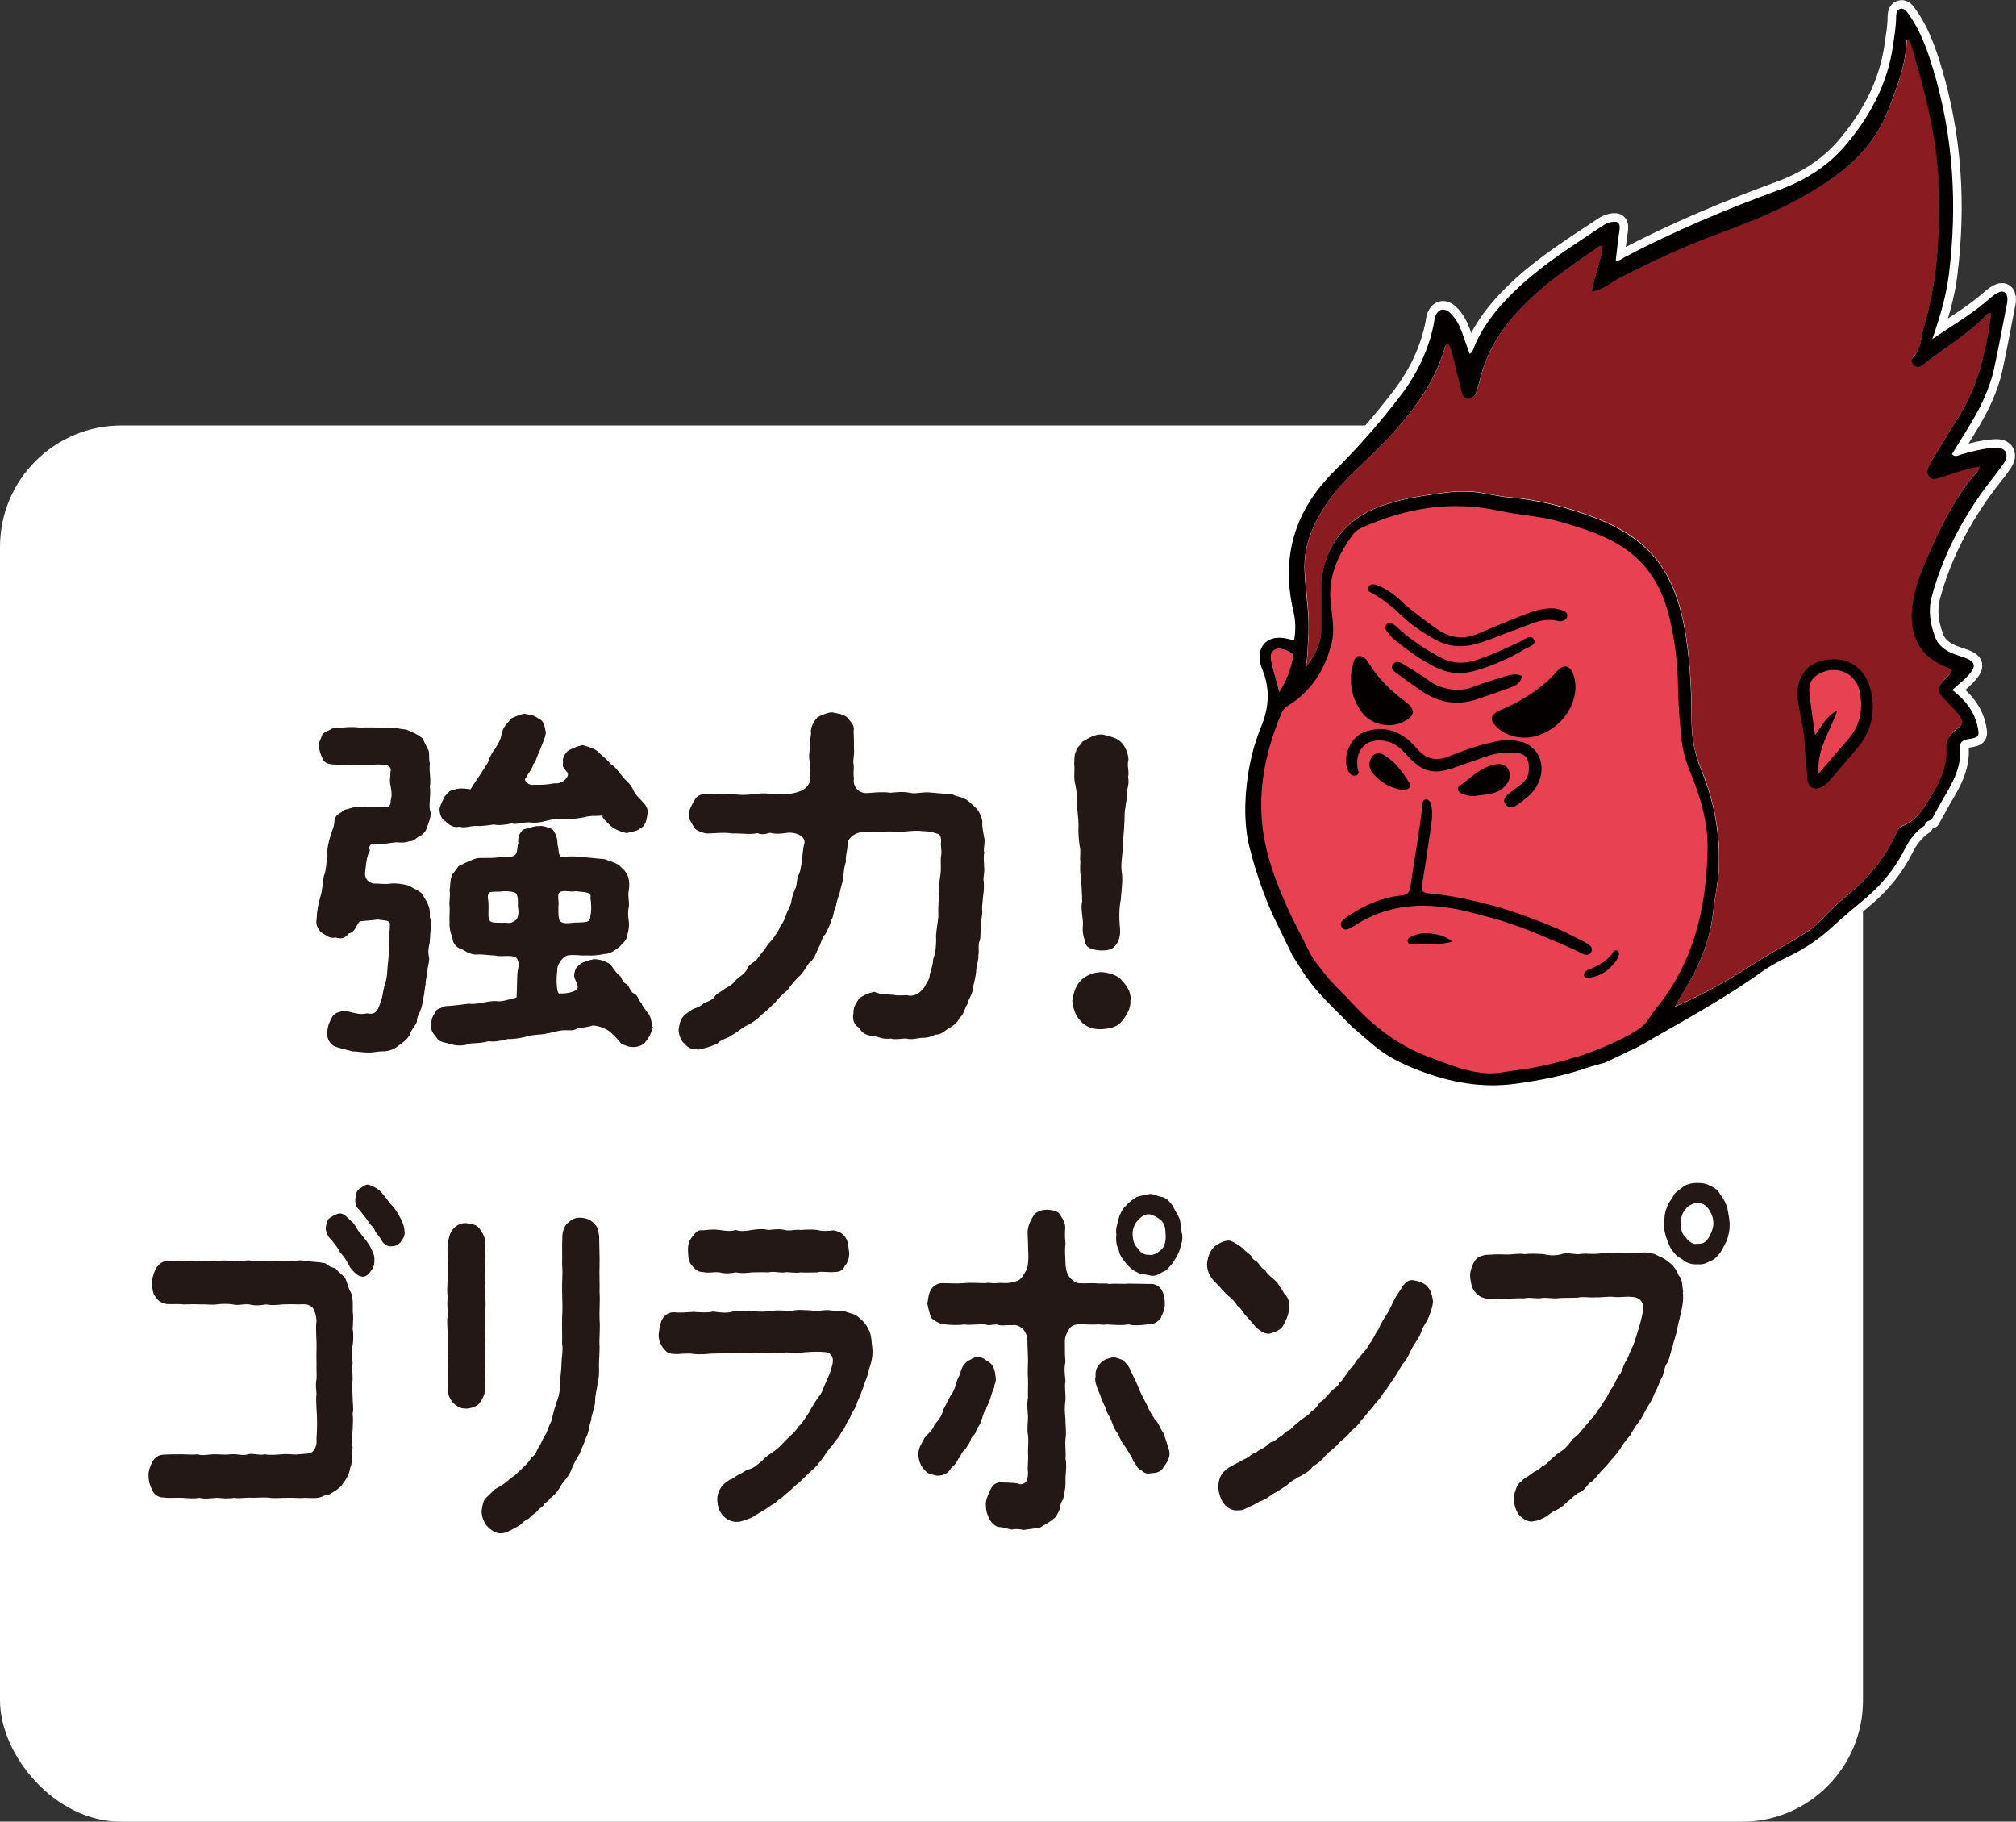
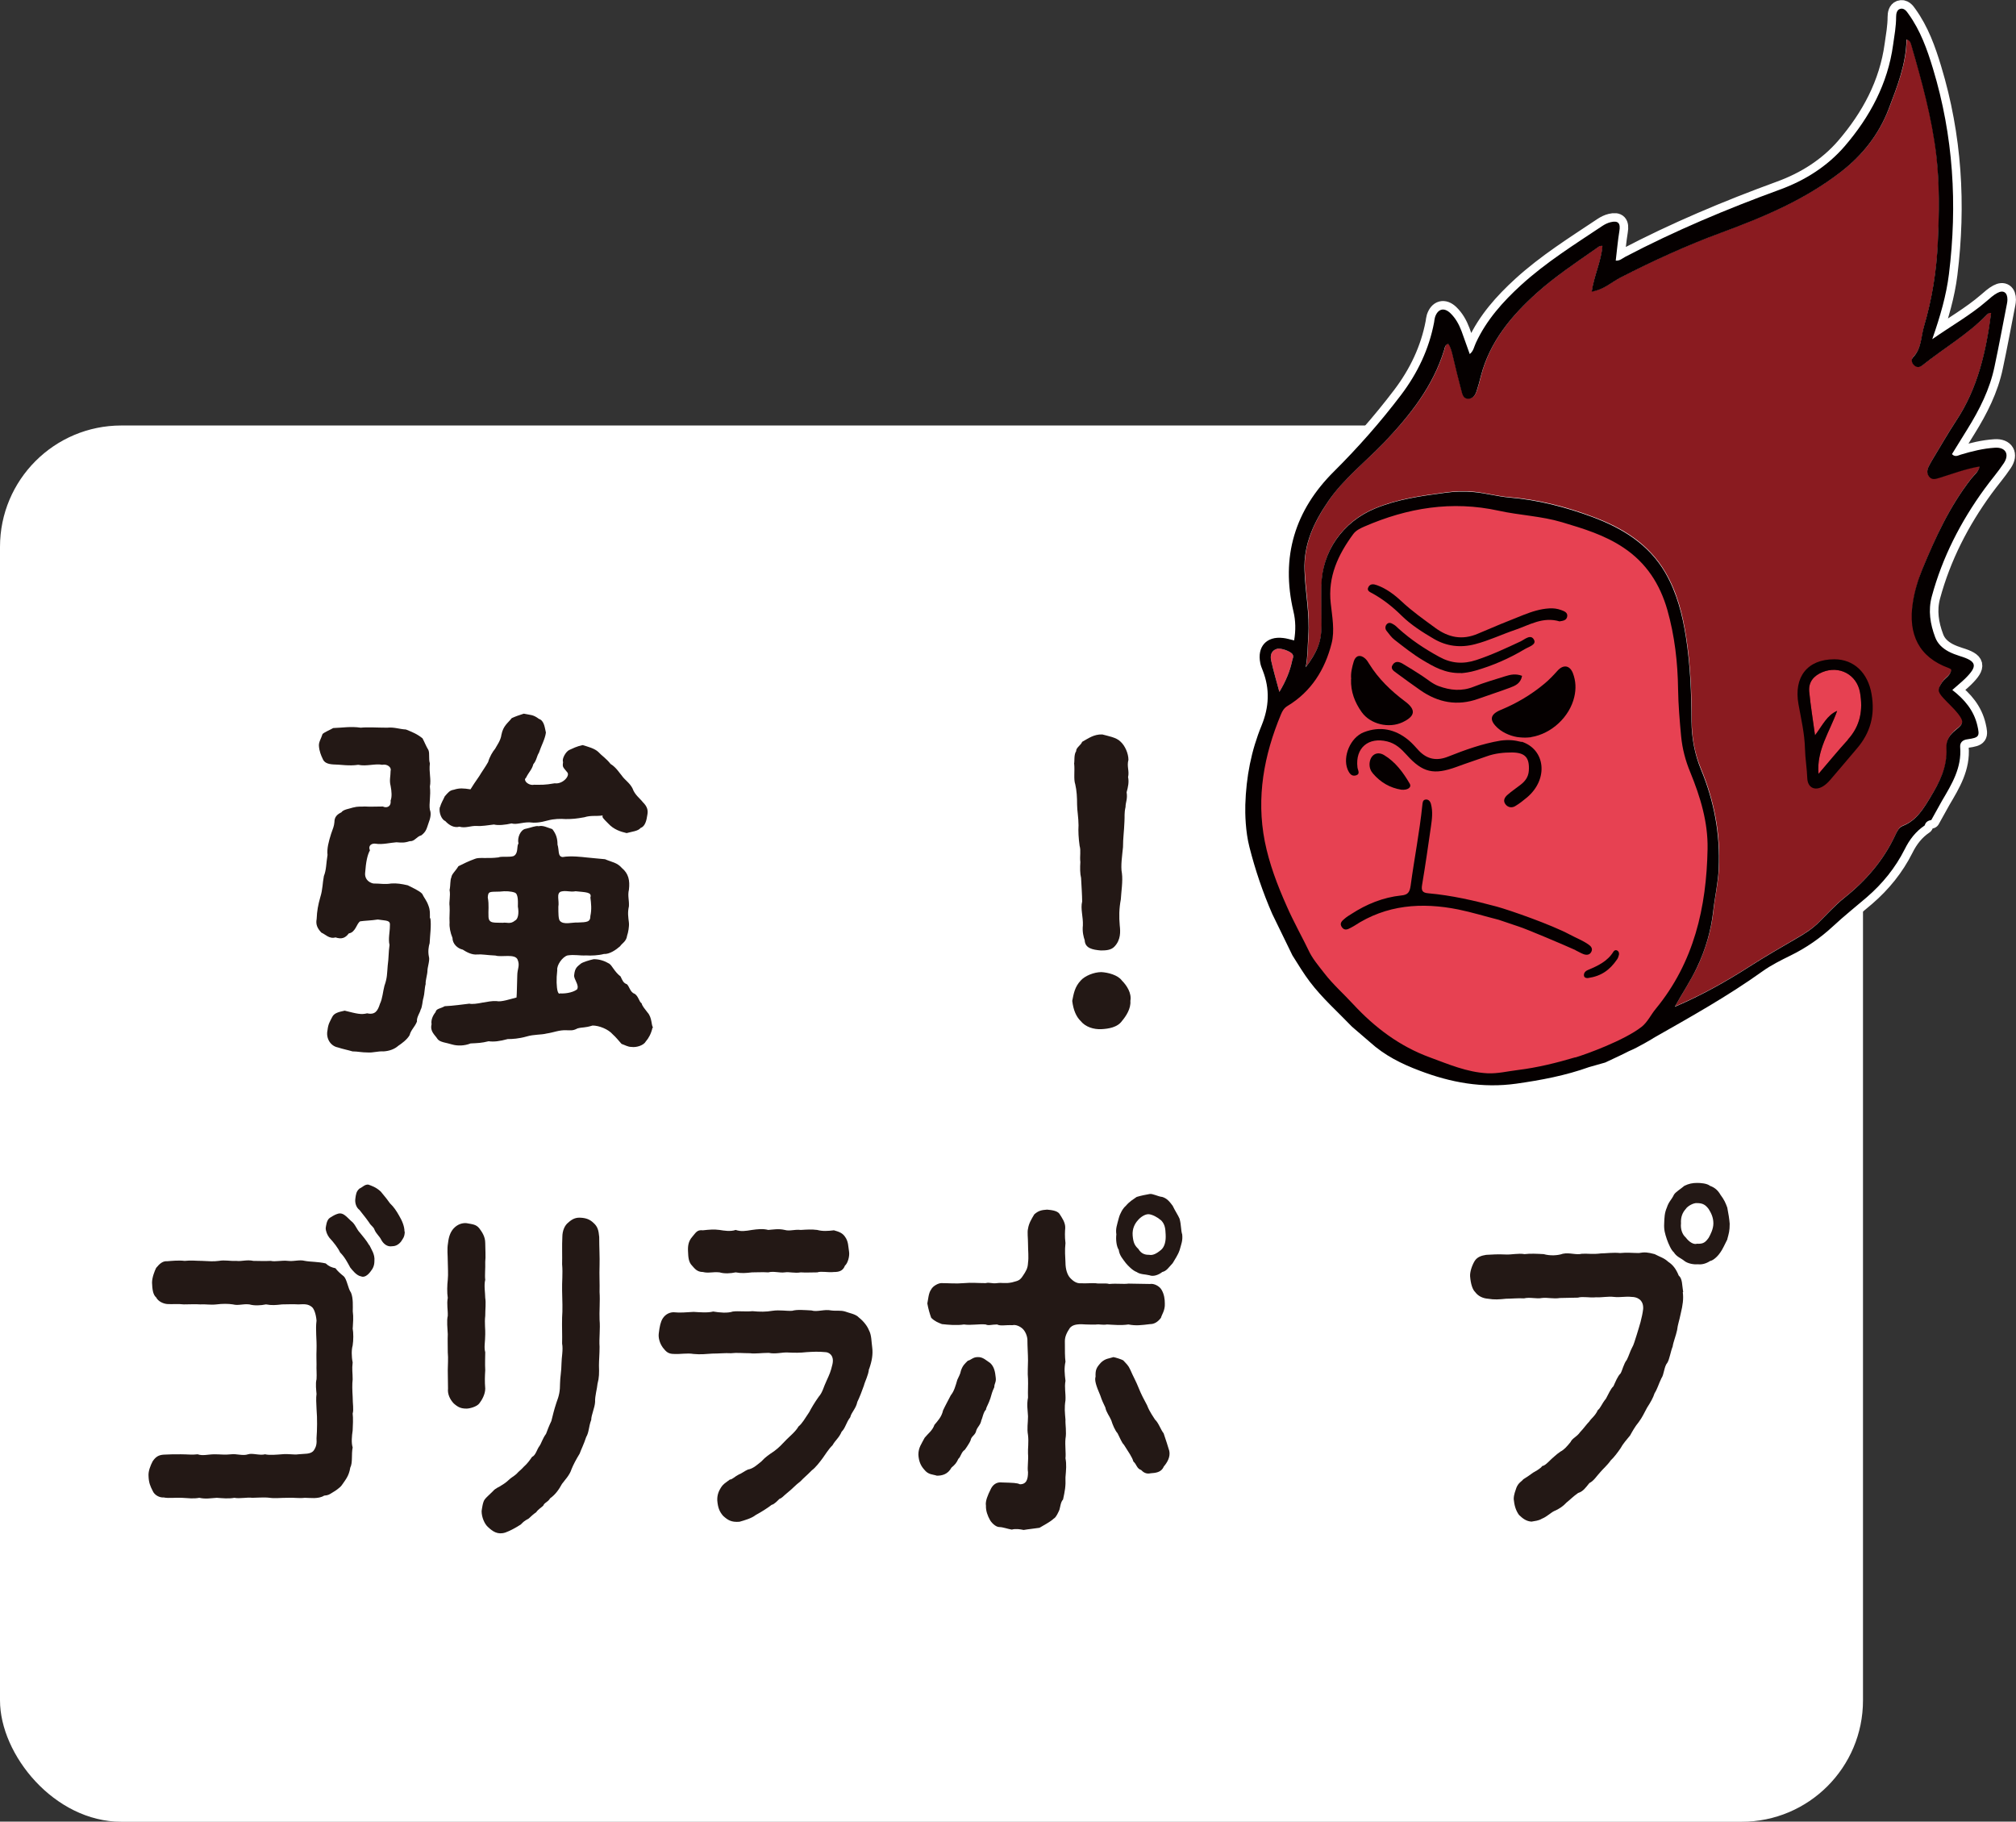
<svg xmlns="http://www.w3.org/2000/svg" id="_レイヤー_2" viewBox="0 0 166.81 150.7">
  <rect x="0" y="0" width="166.81" height="150.7" fill="#333333" stroke="none" />
  <defs>
    <style>.cls-1{fill:#231815;}.cls-2,.cls-3{fill:#050000;}.cls-4,.cls-5{fill:#e34050;}.cls-4,.cls-3,.cls-6,.cls-7{stroke:#fff;stroke-linecap:round;stroke-linejoin:round;stroke-width:1.41px;}.cls-8{fill:#fff;}.cls-9,.cls-7{fill:#e74152;}.cls-10,.cls-6{fill:#8a1b20;}</style>
  </defs>
  <g id="_レイヤー_1-2">
    <rect class="cls-8" y="35.2" width="154.15" height="115.51" rx="10.04" ry="10.04" />
    <path class="cls-1" d="M35.61,75.95c.09.64-.03,1.4-.06,2.07-.09.3-.15.7-.06,1.13.09.27-.12.88-.12,1.13,0,.33-.18.85-.15,1.13-.09.3-.09.82-.18,1.13-.09.27-.09.76-.24,1-.03.21-.34.61-.3.97-.18.46-.49.67-.61,1.13-.21.37-.67.7-.94.88-.3.27-.73.43-1.22.46-.43-.03-.88.12-1.28.09-.55,0-.85-.09-1.28-.09-.4-.12-.76-.18-1.22-.33-.61-.12-1-.76-.85-1.43.06-.52.18-.67.39-1.09.15-.3.46-.4,1.03-.52,1.07.27,1.37.34,1.86.22.67.15.88-.22,1.06-.79.21-.43.24-1,.37-1.49.24-.67.21-1,.27-1.67.09-.64.06-1.06.15-1.71-.12-.48.03-1.09.03-1.55.06-.52-.24-.43-1-.55-.58.09-1.07.09-1.46.15-.3.18-.37.91-.94,1-.3.4-.61.49-1.1.33-.52.15-.85-.27-1.16-.39-.33-.34-.49-.67-.4-1.13.03-.7.12-1.16.3-1.8.21-.67.18-1.16.3-1.76.21-.52.18-1.03.3-1.74-.06-.52.09-1.1.3-1.76.15-.43.24-.61.27-.95,0-.43.21-.64.58-.82.15-.24.7-.3.94-.39.46-.12.61-.06,1-.09.37.03,1.06,0,1.49,0,.3.15.7.03.64-.49.12-.3.09-.76,0-1.22-.12-.46,0-.79,0-1.25.09-.27-.27-.58-.7-.49-.55-.12-1.31.15-1.98,0-.76.12-1.52-.03-2.07-.03-.46-.03-.76-.15-.88-.49-.12-.24-.27-.61-.3-1.03-.03-.33.18-.61.3-1,.21-.18.61-.33.88-.49.85-.03,1.43-.15,2.28-.03.58-.06,1.4,0,2.19,0,.58-.06,1,.12,1.55.15.52.21.91.36,1.37.73.15.27.3.67.49.97.12.3,0,.73.12,1.1-.09.76.12,1.28,0,1.92.09.76-.09,1.43,0,1.92.12.3.06.67-.12,1.13-.15.43-.18.67-.58.98-.43.12-.55.52-.97.49-.46.15-.67.12-1.1.09-.46.03-1.19.21-1.7.12-.34-.06-.67.15-.49.55-.21.37-.33.94-.4,1.89-.03.37.18.73.67.85.64,0,.94.09,1.49,0,.46-.03.85.03,1.37.15.34.18.94.43,1.19.7.18.37.37.55.52.98.15.39.12.61.12,1.06ZM53.99,85.02c-.12.52-.33.88-.55,1.13-.18.34-.79.52-1.19.46-.3,0-.52-.15-.82-.25-.27-.3-.46-.55-.73-.79-.37-.43-1.13-.73-1.67-.73-.67.21-.82.12-1.25.24-.39.21-.58.15-.91.15-.61-.03-1.03.18-1.64.27-.46.12-1.03.06-1.67.25-.64.18-1.16.21-1.55.21-.67.18-1.13.24-1.58.18-.61.15-.88.15-1.49.18-.52.21-1.1.21-1.52.09-.46-.15-1.03-.18-1.22-.46-.21-.34-.64-.61-.49-1.22-.06-.34.09-.7.33-1,.06-.3.37-.27.76-.49.7-.03,1.52-.15,2.04-.21.21.06.67,0,1.1-.09.43-.06.73-.15,1.16-.12.37.09,1.16-.18,1.64-.3.03-.36.03-.82.06-1.79,0-.61.24-.82.03-1.34-.21-.52-1.34-.18-1.83-.34-.7-.03-1.13-.12-1.49-.09-.49.06-.97-.24-1.22-.4-.43-.09-.85-.48-.85-.97-.18-.43-.27-.91-.24-1.25-.03-.52.03-.91,0-1.37-.06-.39.09-.85,0-1.34.09-.43.03-.79.15-1.06.03-.27.33-.49.58-.91.43-.21.79-.4,1.37-.61.33-.15,1,0,1.95-.12.21-.12,1.1.03,1.31-.15.34-.24.18-.79.34-1-.12-.49.18-1.16.61-1.22.43-.09.82-.27,1.06-.21.37-.09.73.12,1.13.24.34.43.43.82.43,1.28.15.46,0,1,.43,1.03.67-.12,1.64,0,1.92.03.37.03,1.16.12,1.58.15.58.25,1,.27,1.4.73.55.46.67,1.03.58,1.79-.12.52.03.85,0,1.37-.12.55-.06.85,0,1.37.03.3-.06.82-.15,1.06-.06.49-.43.64-.58.88-.34.3-.88.67-1.34.64-.43.12-1.1.15-1.46.12-.58.03-.94-.09-1.55,0-.43.12-.91.82-.85,1.22-.09.76-.06,1.4.03,1.74.06.18.12.24.21.18.3.03,1-.03,1.4-.33.21-.37-.3-.85-.24-1.19.06-.61.27-.7.55-.94.15-.12.73-.3,1.07-.37.49,0,.91.15,1.28.37.24.15.43.67.94,1.06.15.33.24.55.52.64.21.18.27.67.64.79.33.21.37.67.58.79.06.24.24.43.49.76.39.43.3,1.07.46,1.25ZM36.4,66.79c.12-.4.24-.55.4-.91.3-.34.4-.49.76-.55.46-.15.79-.12,1.37-.03.18-.3.37-.58.73-1.1.21-.36.49-.73.73-1.16.12-.43.37-.85.58-1.1.12-.24.46-.67.52-1.16.15-.76.55-.97.85-1.37.4-.18.52-.21,1-.37.55.12.76.06,1.25.43.46.15.49.79.58,1.13-.06.52-.39,1.1-.58,1.68-.18.27-.18.61-.46.94-.12.46-.37.64-.61,1.13-.12.09-.09.21,0,.33.12.15.4.3.67.24.64,0,.85.03,1.71-.12.64.09,1.25-.58,1.06-.88-.39-.49-.43-.43-.37-.88-.12-.27.24-.88.52-1,.27-.12.61-.3,1.1-.4.39.12,1,.27,1.31.58.24.27.64.52,1,.98.46.27.79.82.91.94.27.4.67.61.91,1.09.18.52.61.82.85,1.13.34.34.46.64.37,1.07-.06.43-.18.94-.55,1.06-.21.27-.7.3-1.16.43-.52-.12-1.07-.3-1.52-.79-.46-.46-.52-.52-.46-.67-.58.09-.94-.03-1.52.15-.67.12-.97.15-1.55.15-.43-.03-.94-.03-1.49.12-.64.18-1.07.21-1.52.15-.64,0-1.04.21-1.46.09-.52.12-1.1.18-1.46.09-.46.06-1.04.15-1.4.12-.55-.03-.94.21-1.46.06-.43.12-.85-.12-1.16-.46-.3-.12-.55-.67-.46-1.16ZM42.85,75.01c0-.3.06-1.03-.24-1.16-.3-.12-.79-.15-1.25-.09-.82.03-.97-.06-1,.48.12.64.03,1.1.06,1.61.03.58.49.46,1.19.49.3-.06.61.15,1-.18.27-.12.34-.64.24-1.16ZM46.2,75.01c0,.55,0,1,.12,1.16.3.37,1.03.12,1.46.15.79-.03,1.07-.03,1.07-.55.12-.55.06-1.06,0-1.52.15-.46-.4-.43-1.22-.52-.46.09-.79-.09-1.22.03-.4.15-.12.76-.21,1.25Z" />
-     <path class="cls-1" d="M81.46,70.47c-.12.33-.03.94-.03,1.25.06.48-.12.94-.03,1.22.03.55,0,.85-.06,1.22-.03.55-.12.82-.06,1.22,0,.4-.15.85-.09,1.22-.09.33-.03.94-.12,1.22-.18.27-.03.91-.12,1.22.03.46-.18.91-.18,1.31-.03.4-.18,1-.27,1.37-.03.61-.37.88-.43,1.31-.3.43-.3.91-.67,1.16-.15.43-.64.73-.88.88-.3.15-.64.55-1.1.52-.55.24-.73.27-1.19.27-.34.03-.82.18-1.22.06-.27-.03-.97.12-1.28,0-.61.06-.88-.06-1.46-.24-.49.03-.97-.21-1.16-.64-.43-.24-.61-.67-.49-1.25-.03-.52.3-.91.49-1.22.43-.27.67-.39,1.22-.52.61.25,1.06.21,1.64.25.33.09.67.03,1.06.03.58.15,1.04-.09,1.49-.7.12-.33.4-.58.4-.91.06-.4.27-.76.3-1.4.21-.49.24-1.19.24-1.64-.06-.46.15-1.34.18-1.83,0-.49-.03-1.13.09-1.83-.09-.7,0-1,.09-1.71.06-.4,0-1.06.03-1.43.09-.3.03-.61,0-1.03.06-.61-.06-.82-.3-.88-.34-.12-.7-.21-1.16-.21-.4-.06-1-.03-1.52.03-.61.06-.97-.03-1.55,0-.55.03-1.22,0-1.92.03-.61.03-1.28.52-1.25.98-.06.73-.21,1.06-.15,1.46-.15.49-.18.76-.21,1.22-.03.46-.18.7-.27,1.22-.09.4-.3.82-.34,1.22-.24.46-.18.88-.39,1.19-.12.49-.37.88-.49,1.16-.33.3-.37.88-.58,1.13-.24.58-.37.98-.76,1.25-.21.27-.55.91-.88,1.16-.4.4-.76.85-.94,1.13-.49.36-.7.64-1.03,1.03-.33.27-.64.67-1.1.97-.3.34-.73.67-1.19.88-.4.18-.82.58-1.22.79-.43.33-.94.36-1.25.73-.4.18-.91.36-1.55.49-.46-.03-.82-.06-1.16-.49-.24-.15-.49-.7-.49-1.16.03-.21.12-.79.3-.98.27-.4.55-.43.79-.67.3-.15.76-.25,1-.55.3-.12.76-.24.94-.61.24-.24.55-.36.88-.64.4-.18.64-.4.88-.7.37-.33.64-.46.82-.76.12-.37.4-.55.76-.79.15-.12.49-.7.73-.88.15-.33.4-.61.67-.88.12-.24.49-.64.61-1.03.3-.4.46-.79.52-1.03.09-.3.4-.76.43-1.1.06-.37.15-.67.37-1.13.12-.43.06-.76.27-1.13.18-.46.15-.7.24-1.16.06-.3.03-.76.21-1.43.03-.61-.82-.88-1.4-.82-.7.12-1.16.09-1.43,0-.52.15-.79.15-1.07.03-.64.15-1.31,0-2.07.03-.67-.12-1.55,0-2.13,0-.4-.06-.91-.27-1.03-.48-.18-.37-.55-.76-.4-1.13-.09-.27.21-.76.4-1.1.18-.37.55-.61,1.03-.52.76-.06,1.43-.09,2.16-.03.73.12,1.4.06,2.16-.03.3-.06.73,0,1.1,0,.37.03,1,.06,1.52,0,.21-.03.7-.12,1.04-.33.27-.15.37-.3.55-.61.12-.79.03-1.03.03-1.61-.12-.33-.09-.82,0-1.31-.12-.4.15-.98.06-1.34.09-.61.34-.85.55-1.13.46-.22.85-.4,1.22-.4.55.12.85.12,1.22.4.21.3.67.61.55,1.13.03.46.03.88.03,1.46.06.55-.12,1-.03,1.31.06.39-.06.52.03,1.19-.12.46.24,1.19,1.04,1.19.88-.06,1.37-.12,1.95-.03.52-.03,1-.12,1.61,0,.49.12.94-.06,1.58-.03.7.06,1.43.12,2.01.18.37.21.64.15.97.36.24.06.46.34.79.61.33.27.58.76.67,1.22-.03.55.09.98.15,1.37.12.3-.09.97,0,1.22Z" />
    <path class="cls-1" d="M92.83,84.47c-.37.52-1.1.64-1.7.67-.64.03-1.31-.18-1.71-.67-.37-.36-.61-.91-.7-1.67.12-.61.21-1.16.7-1.68.34-.39,1.1-.7,1.71-.7.55.03,1.37.24,1.7.7.4.4.82,1.04.7,1.68.06.64-.37,1.28-.7,1.67ZM88.87,63.2c.06-.25-.03-.76.18-1.07-.03-.27.4-.49.49-.76.49-.27.97-.64,1.67-.61.43.12,1.16.24,1.49.58.39.34.67,1,.67,1.52-.15.55.09.91-.03,1.43.09.4,0,.82-.12,1.25.09.58-.09.82-.09,1.22-.12.52-.06.79-.09,1.19-.03.85-.12,1.37-.12,2.13-.06.64-.21,1.58-.09,2.16.09.67-.06,1.55-.09,2.16-.15.79-.15,1.46-.09,2.16.06.52.09,1.19-.43,1.74-.27.3-.7.33-1.13.33-.7-.06-1.31-.18-1.34-.85-.09-.25-.21-.7-.15-1.22.03-.73-.21-1.37-.06-1.98,0-.49-.06-1.37-.09-1.95-.09-.37-.09-.85-.06-1.31-.06-.52.06-.94-.06-1.34-.09-.64-.12-1.22-.09-1.71,0-.61-.12-1.25-.12-1.7,0-.61-.03-1.16-.15-1.68-.15-.43-.03-1.09-.09-1.7Z" />
    <path class="cls-1" d="M29.18,109.88c.07.4.07.98,0,1.43-.1.33-.1.91,0,1.4-.07.61,0,.82,0,1.4-.05.43-.03.91,0,1.43,0,.61.1,1.07,0,1.4.05.33.02,1.06,0,1.4-.07.46-.12,1.03,0,1.4-.12.61.02,1.25-.2,1.68-.1.67-.39,1-.71,1.46-.12.18-.57.49-.69.55-.34.21-.39.27-.76.3-.47.3-1.18.18-1.6.18-.52.06-.89-.03-1.45,0-.57,0-1.03.06-1.45,0-.47-.06-1.06,0-1.45,0-.42-.06-1.01.09-1.48,0-.47.09-1.03.03-1.45,0-.52.03-.91.12-1.45,0-.49.09-.89.03-1.45,0-.54-.03-1.06.06-1.5-.03-.32.03-.76-.18-.91-.55-.2-.39-.32-.67-.34-1.22-.03-.4.15-.85.34-1.22.25-.37.49-.52.91-.55.52-.03.84-.03,1.43-.03.52,0,.94.06,1.38,0,.44.15.86,0,1.4,0,.49,0,.84.06,1.38,0,.42-.06.96.15,1.4,0,.34-.12.98.12,1.4,0,.37.09.96.03,1.38,0,.57-.06,1.01.06,1.38,0,.47-.06,1.03.03,1.28-.33.2-.3.25-.55.22-1,.05-.67.07-1.61,0-2.44-.02-.43-.05-.91,0-1.22-.02-.27-.1-.85,0-1.22.03-.43-.02-.85,0-1.22,0-.27-.02-.73,0-1.22.03-.91-.1-1.61,0-2.41-.05-.58-.22-1-.39-1.13-.3-.24-.57-.24-1.11-.21-.44-.03-.96,0-1.35,0-.54.06-.84.09-1.33,0-.44.09-.96.12-1.38,0-.57-.06-.89.12-1.36,0-.37-.06-.89-.06-1.35,0-.52.06-.91-.03-1.36,0-.37-.03-.93,0-1.35,0-.52-.06-.91,0-1.38-.03-.32-.03-.74-.21-.91-.55-.27-.22-.32-.7-.34-1.22,0-.43.22-.98.34-1.22.3-.37.57-.58.91-.55.37-.03.96-.09,1.45-.03.49-.06,1.01,0,1.43,0,.54.03.98.06,1.4,0,.49-.09.94.03,1.43,0,.47.06.86-.12,1.43,0,.52,0,.86.03,1.43,0,.39.09.91-.06,1.43,0,.52.06.94-.12,1.4,0,.47.09,1.08.06,1.72.21.27.25.49.33.81.4.15.21.39.43.69.67.27.27.34,1,.59,1.34.2.46.15,1.16.15,1.55.07.49.02.97,0,1.37ZM30.56,103c.17.37.47.76.42,1.31,0,.36-.1.61-.32.88-.22.3-.52.52-.79.4-.37-.06-.72-.52-.89-.73-.22-.4-.44-.85-.84-1.25-.17-.37-.52-.82-.89-1.22-.17-.21-.3-.55-.3-.79.03-.18.07-.67.34-.85.37-.24.52-.3.74-.36.37-.06.59.21,1.01.61.37.27.44.67.76,1,.2.25.54.64.74,1ZM33.49,101.88c0,.46-.17.61-.32.85-.25.3-.52.37-.74.37-.37.06-.71-.18-.91-.58-.12-.24-.39-.46-.52-.76-.1-.3-.27-.3-.47-.64-.32-.46-.57-.73-.79-1.03-.22-.15-.39-.52-.34-.91.05-.37.07-.61.34-.85.27-.12.44-.36.74-.33.25.09.64.21,1.03.58.34.4.64.79.76.97.32.3.54.64.76,1.03.22.37.44.85.44,1.31Z" />
    <path class="cls-1" d="M40.15,114.88c0,.46-.27.94-.49,1.22-.2.27-.79.43-1.06.43-.47,0-.71-.12-1.06-.43-.32-.34-.52-.79-.47-1.22,0-.55-.02-1-.02-1.52,0-.46.05-.94,0-1.49,0-.61-.02-.97,0-1.49-.02-.46-.1-1.13,0-1.52.02-.49-.1-.97,0-1.49-.07-.43-.05-1.07,0-1.49.05-.46,0-1.13,0-1.52,0-.52-.07-1.01.02-1.52.07-.64.25-.97.47-1.22.34-.36.74-.46,1.06-.43.47.09.79.09,1.06.43.22.3.49.67.49,1.22,0,.49.05,1.13,0,1.55.02.58-.05,1.1,0,1.49-.12.43,0,1.1,0,1.49.07.43,0,.94,0,1.49-.07.58.02,1.16,0,1.52,0,.64-.12,1.06,0,1.49,0,.43-.03.88,0,1.49-.03.49-.05.91,0,1.52ZM49.61,111.41c0,.64-.05,1.1-.05,1.55.02.64.02,1-.12,1.52-.03.4-.22,1-.2,1.49-.02.48-.32,1.09-.32,1.49-.22.58-.17,1-.42,1.43-.2.61-.42,1.03-.54,1.37-.3.49-.52.91-.67,1.28-.15.49-.54.88-.79,1.22-.25.46-.54.88-.98,1.19-.2.34-.47.34-.57.61-.15.15-.42.3-.59.55-.27.18-.37.3-.62.52-.34.18-.44.27-.64.48-.37.25-.93.55-1.28.67-.64.21-1.06-.09-1.45-.46-.27-.24-.52-.79-.52-1.31.03-.21.1-.79.27-.98.07-.12.47-.46.67-.67.2-.25.57-.37.67-.46.25-.15.39-.24.66-.49.1-.12.47-.33.62-.48.22-.25.34-.3.59-.58.34-.3.52-.58.69-.82.32-.15.39-.61.62-.91.15-.21.25-.61.54-1,.1-.27.25-.67.44-1.06.15-.58.2-.85.42-1.52.22-.58.3-.94.3-1.61,0-.43.12-1.06.12-1.64,0-.46.15-1.13.05-1.64.02-.76-.02-1.34,0-2.16.05-.58.02-1.46,0-2.22-.02-.73.07-1.37,0-2.19.02-.61-.02-1.55.02-2.25,0-.52.2-.97.49-1.19.37-.34.67-.43,1.06-.4.44.03.74.15,1.03.43.34.3.42.61.47,1.16,0,.88.05,1.71.03,2.31-.03.85.02,1.55,0,2.25.05.73-.03,1.64,0,2.28.07.79-.05,1.52,0,2.25Z" />
    <path class="cls-1" d="M71.9,113.26c-.05.52-.32.98-.42,1.37-.15.43-.37,1-.54,1.34-.12.58-.49.85-.59,1.28-.34.43-.39.88-.71,1.19-.22.52-.52.7-.76,1.13-.3.27-.67.88-.81,1.06-.2.27-.59.79-.89,1-.39.4-.69.64-.94.91-.47.36-.62.58-1.11.97-.34.27-.39.4-.64.49-.15.15-.44.46-.64.49-.34.27-.84.58-1.33.85-.34.27-.91.43-1.33.55-.69.06-.98-.15-1.35-.48-.3-.34-.44-.67-.49-1.28-.02-.49.15-.82.3-1.06.22-.34.39-.4.74-.67.2,0,.39-.24.76-.43.2-.06.44-.27.74-.4.42-.06.81-.43,1.11-.67.37-.4.62-.55,1.06-.85.44-.33.59-.52,1.03-.97.25-.25.76-.67.98-1.07.3-.24.52-.64.89-1.19.17-.33.44-.79.79-1.28.32-.36.39-.79.64-1.31.25-.55.34-.73.49-1.37.17-.76-.32-1-.59-1-.57-.06-1.06-.03-1.55,0-.54.06-.98.06-1.55.03-.47-.03-1.01.15-1.58.03-.59,0-1.16.09-1.55.03-.64,0-1.06-.06-1.58,0-.49-.03-.96.03-1.55.03-.44.03-.98.09-1.55.03-.52-.09-1.08.03-1.6,0-.49,0-.66-.18-.93-.52-.27-.37-.39-.82-.34-1.19.07-.58.15-.94.32-1.22.25-.39.62-.52.91-.52.57.06,1.03,0,1.65-.03.52.03,1.16.09,1.62-.03.54.09,1.18.15,1.63,0,.49-.06,1.03.03,1.62-.03.62.06,1.13.06,1.65-.03.62-.09,1.16.03,1.63,0,.44-.12.98-.06,1.6-.03.47.15,1.08-.12,1.63,0,.47.06.76-.03,1.16.09.3.12.89.21,1.13.49.42.33.71.73.84,1.06.22.4.2.94.27,1.43.07.55-.02,1.1-.25,1.76ZM56.93,103.52c-.03-.52.07-.88.34-1.19.3-.34.39-.61.89-.55.54-.06.93-.09,1.38-.03.37.06.91.15,1.33,0,.47.15.79.09,1.35,0,.44-.06.89-.12,1.35,0,.42-.03.84-.12,1.36,0,.42.12.79-.06,1.33,0,.49-.03.89-.06,1.36,0,.44.12.89.09,1.38.03.42.12.69.21.91.52.3.4.27.82.34,1.22s-.1.98-.34,1.19c-.17.46-.54.52-.91.52-.49.06-1.03-.09-1.38.03-.42,0-.99.03-1.36,0-.52.09-.94-.06-1.33,0-.42.06-.91-.12-1.36,0-.44-.03-.98,0-1.35,0-.54.06-.84.09-1.35,0-.42.09-.94.12-1.33,0-.57-.06-.91.09-1.38-.03-.49,0-.69-.3-.89-.52-.3-.3-.32-.7-.34-1.19Z" />
    <path class="cls-1" d="M81.59,116.61c-.22.18-.3.73-.39.88-.07.4-.3.52-.42.85-.07.4-.42.46-.47.82-.05.15-.39.67-.49.79-.27.15-.34.61-.52.73-.15.33-.27.48-.57.73-.3.55-.76.67-1.21.67-.34-.12-.71-.06-1.06-.52-.27-.3-.44-.67-.47-1.22,0-.58.25-.88.52-1.4.27-.34.64-.58.81-1.07.25-.3.59-.64.71-1.19.2-.43.39-.76.64-1.25.27-.33.39-.76.54-1.28.1-.24.25-.46.3-.76.15-.43.3-.55.57-.82.27-.06.42-.3.81-.3.44-.03.74.3,1.03.48.34.3.42.73.47,1.22.05.4-.12.46-.12.79-.2.43-.2.52-.32.91-.15.46-.32.7-.37.91ZM90.7,109.58c-.25,0-.84,0-1.21-.03-.52,0-.76.09-.96.3-.27.4-.42.73-.42,1.1,0,.79,0,1.31.05,1.7-.12.55-.07.98,0,1.58-.1.58.03,1,0,1.61-.1.64-.05,1,0,1.61-.02.4.1,1.03,0,1.58-.05.55.05,1.19,0,1.61.1.52.05.94,0,1.58.03.76-.05,1.13-.2,1.83-.2.21-.22.58-.3.85-.05.12-.27.64-.47.73-.32.3-.84.55-1.18.76-.37.06-.98.12-1.31.18-.3-.06-.66-.12-.98-.03-.37-.06-.74-.21-1.03-.21-.32,0-.69-.4-.79-.61-.17-.3-.34-.73-.32-1.16-.07-.37.17-.91.37-1.31.17-.4.49-.67.96-.61.91.03,1.23.03,1.48.15.54,0,.67-.4.67-1-.07-.4.05-1,0-1.55-.02-.39.07-.94,0-1.52-.1-.55,0-1,0-1.55-.02-.52-.12-.94,0-1.55-.02-.58.02-1.03,0-1.55-.05-.49,0-1.06,0-1.52,0-.52-.05-1.13-.05-1.74-.02-.3-.17-.67-.39-.88s-.59-.37-.84-.3c-.62-.03-.98.09-1.28-.06-.44,0-.71.12-.94,0-.52-.06-1.23.09-1.8,0-.59.09-1.28.03-1.82-.03-.3-.12-.57-.21-.89-.52-.1-.27-.25-.76-.32-1.19.07-.33.1-.88.32-1.16.12-.27.62-.55.89-.52.54,0,1.16.06,1.82,0,.62-.06,1.11,0,1.8,0,.32-.09.49.06.94,0s.62.06,1.23-.06c.37-.12.62-.09.89-.52.27-.4.42-.64.44-1.09.07-.52,0-.98,0-1.61,0-.46-.07-.94,0-1.22.07-.46.3-.82.52-1.19.34-.3.59-.36,1.06-.39.27.03.84.06,1.03.36s.49.7.47,1.16c-.02.27-.05.67.02,1.25-.07.61-.02,1.13,0,1.61,0,.55.15,1,.37,1.25.27.3.57.49.91.46.39.03.94-.03,1.23,0,.3.06.81-.03,1.11.06.69-.06,1.13.03,1.6-.03.54,0,1.21.03,1.77.03.34-.06.79.18.96.48.22.37.27.79.27,1.13.03.58-.25.91-.32,1.19-.27.36-.57.52-.89.52-.76.09-1.16.15-1.8.03-.66.09-1.13.03-1.77,0-.39.06-.59-.03-.91,0ZM96.29,121.33c-.2.49-.69.52-1.08.55-.37.09-.62-.09-.79-.27-.37-.12-.37-.48-.64-.7-.1-.37-.39-.76-.79-1.4-.15-.12-.32-.55-.52-.94-.2-.21-.42-.73-.52-1.07-.15-.36-.42-.67-.49-1.06-.2-.43-.27-.55-.42-1-.34-.79-.49-1.25-.39-1.55-.02-.58.07-.76.47-1.19.37-.33.62-.3,1.01-.43.17.03.66.18.81.27.27.3.42.4.59.79.25.58.47.94.71,1.55.17.43.42.91.67,1.37.22.58.54.98.66,1.19.3.27.49.88.71,1.13.2.58.34,1.03.47,1.46.1.49-.15.94-.47,1.31ZM97.6,103.43c-.12.37-.39.76-.57,1.07-.34.36-.49.64-.86.73-.3.24-.74.4-1.06.27-.37-.09-.76-.06-1.06-.27-.34-.12-.74-.55-.89-.73-.22-.3-.54-.64-.59-1.1-.2-.3-.25-.88-.2-1.28-.07-.48.05-.76.2-1.34.1-.39.34-.82.59-1.03.3-.36.64-.55.89-.73.39-.12.74-.18,1.06-.24.25-.06.71.21,1.06.24.39.12.59.37.86.73.17.37.47.82.57,1.07.15.55.1.94.22,1.31.05.52-.07.76-.22,1.31ZM96.05,100.94c-.27-.24-.69-.46-.98-.49-.32-.03-.71.25-.91.49-.25.27-.49.7-.44,1.28.05.58.17.82.47,1.1.27.46.64.49.91.49.3.06.62-.12.96-.4.32-.27.42-.76.39-1.28-.02-.48-.05-.85-.39-1.19Z" />
-     <path class="cls-1" d="M100.88,106.41c-.39-.4-.62-.58-.79-.97-.12-.15-.22-.55-.22-.85.03-.37.12-.88.52-1.37.2-.24.76-.52,1.11-.58.25-.06.54.09.71.21.3.15.52.33.69.48.15.21.49.4.64.58.07.3.39.37.54.55.2.21.25.43.59.61.15.27.34.43.59.64.2.18.52.43.59.7.3.27.32.58.52.73.25.27.34.61.27,1.13.02.46-.25,1-.49,1.43-.22.37-.84.58-1.16.64-.44,0-.81-.3-1.13-.61-.17-.21-.52-.61-.74-.85-.32-.33-.39-.64-.74-.85-.15-.3-.44-.58-.74-.82-.15-.12-.52-.52-.76-.79ZM118.3,108.73c-.2.64-.57.97-.69,1.4-.15.52-.54.97-.74,1.34-.2.33-.44,1.03-.76,1.31-.37.52-.49.88-.79,1.25-.25.36-.59.94-.86,1.22-.22.43-.64.79-.89,1.16-.3.3-.67.85-.94,1.09-.27.52-.76.73-1.01,1.1-.32.43-.74.58-.96.94-.32.3-.69.55-1.01.91-.34.43-.71.67-1.03.88-.3.43-.64.55-1.08.82-.32.12-.81.49-1.08.73-.3.21-.86.58-1.13.7-.47.33-.64.49-1.13.64-.32.24-.81.4-1.18.61-.22.12-.44.12-.69.12-.3.03-.76-.15-1.08-.58-.22-.27-.44-.88-.44-1.37,0-.58.22-1.1.59-1.37.25-.27.91-.55,1.23-.73.15-.12.32-.15.69-.37.1-.12.42-.33.66-.4.25-.24.44-.24.69-.43.2-.09.34-.4.67-.43.25-.15.34-.27.66-.46.15-.09.37-.39.64-.48.27-.12.42-.46.64-.52.2-.21.34-.34.62-.52.12-.12.47-.27.62-.55.22-.09.34-.24.59-.58.1-.25.39-.25.59-.58.27-.24.39-.46.59-.61.12-.12.39-.24.57-.61.17-.06.25-.33.54-.64.2-.3.34-.58.54-.67.15-.24.3-.58.52-.7.17-.34.64-.67.84-1.16.27-.27.49-.88.76-1.22.22-.52.34-.7.71-1.28.32-.49.37-.79.67-1.31.2-.36.47-.67.62-1,.3-.3.47-.55.94-.46.34.06.84.21,1.08.49.25.24.44.67.49,1.28-.05.49-.17.76-.25,1Z" />
    <path class="cls-1" d="M139.24,106.9c.07.55,0,1.06-.17,1.76-.12.61-.25.91-.3,1.37-.1.48-.32,1-.37,1.37-.17.4-.25,1.03-.44,1.34-.27.3-.27.98-.49,1.28-.25.52-.32.85-.57,1.25-.1.33-.32.73-.62,1.19-.27.49-.37.76-.69,1.19-.3.36-.54.79-.71,1.1-.25.3-.62.73-.79,1.06-.2.3-.57.79-.81,1-.3.43-.64.7-.86.97-.32.34-.54.73-.91.91-.3.37-.52.7-.93.82-.37.25-.69.58-.96.79-.27.3-.64.55-1.01.7-.27.12-.62.48-1.03.64-.3.18-.57.18-.86.24-.42-.03-.71-.24-1.03-.55-.27-.37-.39-.79-.44-1.31,0-.4.15-.7.22-.94.17-.43.44-.52.57-.7.34-.21.42-.27.81-.55.15-.09.62-.33.76-.55.22-.03.44-.27.76-.58.15-.12.39-.37.74-.61.3-.15.52-.4.84-.79.15-.33.52-.43.79-.82.32-.33.52-.64.76-.88.15-.25.49-.46.71-.95.22-.15.32-.52.67-.94.22-.4.39-.82.62-1.03.17-.36.34-.82.59-1.06.15-.25.25-.79.52-1.13.17-.34.27-.7.42-.98.15-.24.25-.64.39-1.06.12-.4.22-.7.32-1.07.12-.48.17-.7.22-1.09.05-.79-.54-1-.94-1-.57-.06-.94.06-1.48,0-.49-.06-1.01.06-1.48.03-.52.06-1.08-.09-1.5.03-.47,0-1.08.03-1.48.03-.57.09-1.03-.06-1.5,0-.44.09-.98-.09-1.48.03-.49-.03-1.06.03-1.48.03-.59.06-.96.09-1.5,0-.42-.03-.81-.21-1.06-.55-.22-.21-.37-.67-.42-1.31-.02-.36.15-.88.37-1.25.22-.36.59-.46.96-.52.49-.03.98-.06,1.6-.03.49.03,1.03-.12,1.58-.03.47-.06,1.03-.03,1.58,0,.52.15,1.16.12,1.58-.03.57-.12,1.08.12,1.58,0,.44-.03.91.06,1.58-.03.39,0,1.01-.09,1.58-.03.54-.06,1.11,0,1.55,0,.49-.09.74-.06,1.31.09.47.25.76.3,1.13.64.37.24.64.58.86,1.13.32.27.27.79.37,1.37ZM142.93,102.52c-.15.3-.44.91-.57,1.07-.15.24-.54.67-.86.73-.42.27-.76.3-1.06.27-.3.03-.79-.06-1.06-.27-.3-.25-.64-.33-.89-.73-.2-.15-.44-.7-.57-1.07-.15-.46-.25-.76-.22-1.31.02-.46.02-.85.22-1.31.17-.52.39-.64.59-1.07.12-.21.57-.48.86-.73.37-.18.67-.24,1.06-.24.25,0,.81.03,1.06.24.42.15.67.4.86.73.34.46.42.67.57,1.07.1.52.17.94.2,1.34,0,.61-.07.79-.2,1.28ZM141.77,101.21c0-.52-.2-.88-.39-1.19-.25-.33-.47-.49-.96-.49-.3-.03-.79.25-.94.49-.27.3-.42.67-.39,1.19-.05.46.1.91.39,1.16.3.4.67.61.94.52.52.03.69-.12.96-.49.15-.27.39-.73.39-1.19Z" />
    <path class="cls-7" d="M105.56,58.13c.94-.79,2.38-1.66,3.47-3.54s.36-5.99.79-7.36,1.66-3.39,4.26-4.62c2.6-1.23,7.29-1.88,12.27-.43,4.98,1.44,9.31,2.09,11.12,5.41,1.8,3.32,1.8,11.77,1.88,12.78s1.95,5.7,2.17,6.93c.22,1.23.14,7.15-.87,10.9-1.01,3.75-3.39,7-6.5,8.37-3.1,1.37-9.53,3.75-15.38,1.73-5.85-2.02-9.82-7.36-12.49-12.2-2.67-4.84-2.96-8.52-2.74-10.61s2.02-7.36,2.02-7.36Z" />
    <path class="cls-6" d="M159.63,39.39c-.23-.3-.14-.63.03-.94.09-.16.17-.32.27-.48.65-1.07,1.27-2.17,1.96-3.21,1.79-2.7,2.47-5.75,2.88-8.9-.23-.01-.32.12-.42.22-1.57,1.58-3.5,2.71-5.23,4.09-.23.19-.47.24-.7.04-.22-.19-.3-.48-.1-.69.7-.73.64-1.7.9-2.57.67-2.27,1.03-4.61,1.14-6.96.1-2.39.15-4.79-.13-7.2-.36-3.09-1.19-6.06-2.05-9.03-.06-.2-.09-.44-.41-.53-.03,2.04-.77,3.9-1.47,5.74-.81,2.11-2.16,3.84-3.97,5.23-2.96,2.29-6.36,3.72-9.83,5-2.88,1.06-5.66,2.33-8.39,3.73-.74.38-1.37,1-2.39,1.17.2-1.35.79-2.52.89-3.79-.25-.01-.39.13-.53.23-1.66,1.16-3.36,2.29-4.87,3.64-2.12,1.9-3.91,4.04-4.65,6.87-.11.43-.22.86-.36,1.28-.11.33-.3.63-.69.63-.43,0-.5-.4-.58-.7-.25-.92-.47-1.85-.69-2.78-.09-.38-.18-.76-.39-1.07-.29.12-.28.33-.33.49-.91,3.02-2.8,5.41-4.94,7.64-1.55,1.63-3.38,3.02-4.65,4.89-1.17,1.72-2.06,3.53-1.97,5.75.07,1.81.44,3.59.31,5.41-.06.8-.03,1.61-.21,2.58.96-1.26,1.3-2.16,1.3-3.4,0-1.11-.03-2.22-.01-3.33.05-2.88,1.79-5.31,4.44-6.4,1.87-.77,3.82-1.04,5.79-1.3.81-.11,1.59-.14,2.41-.06.99.1,1.96.38,2.93.45,2.38.2,4.65.78,6.86,1.61,2.46.91,4.65,2.24,6.03,4.61.97,1.66,1.42,3.48,1.71,5.34.36,2.29.45,4.62.46,6.94,0,1.38.25,2.73.78,3.99,1.09,2.64,1.61,5.35,1.47,8.2-.05,1.19-.33,2.33-.45,3.5-.18,1.63-.64,3.17-1.33,4.65-.54,1.14-1.25,2.17-1.85,3.29,2.17-.93,4.2-2.06,6.15-3.31,1.31-.84,2.65-1.61,3.99-2.39.64-.37,1.26-.77,1.79-1.3.68-.68,1.33-1.41,2.08-2,1.8-1.42,3.25-3.11,4.23-5.2.14-.3.29-.64.61-.76,1.16-.45,1.74-1.46,2.33-2.43.75-1.23,1.4-2.52,1.31-4.04-.04-.65.29-1.12.78-1.51.64-.5.68-.69.19-1.33-.36-.46-.81-.86-1.21-1.29-.51-.56-.51-.73-.1-1.34.23-.35.71-.54.74-1.04-.09-.05-.15-.1-.22-.12-2.42-.87-3.39-2.74-2.95-5.46.16-.96.43-1.86.79-2.74,1.09-2.64,2.27-5.21,4.05-7.48.23-.29.57-.51.68-.99-1.2.22-2.23.61-3.28.93-.33.1-.66.23-.91-.1Z" />
    <path class="cls-4" d="M106.92,54.65c-.18.86-.51,1.67-1.06,2.59-.26-.97-.5-1.77-.68-2.59-.09-.41-.01-.82.47-.97.33-.1,1.16.21,1.3.45.12.19,0,.36-.03.52Z" />
    <path class="cls-7" d="M152.91,61.19c-.84.92-1.63,1.89-2.44,2.83-.18-1.96.93-3.49,1.54-5.21-.84.36-1.2,1.18-1.83,2.02-.18-1.33-.37-2.47-.48-3.62-.07-.79.37-1.31,1.1-1.61,1.39-.56,2.83.2,3.1,1.67.26,1.45.04,2.77-1,3.91Z" />
    <path class="cls-3" d="M105.65,53.68c.33-.1,1.16.21,1.3.45.12.19,0,.36-.03.52-.18.86-.51,1.67-1.06,2.59-.26-.97-.5-1.77-.68-2.59-.09-.41-.01-.82.47-.97ZM136.78,85.89c3.08-1.75,6.17-3.47,9.06-5.54.71-.51,1.52-.91,2.31-1.3,1.31-.64,2.47-1.45,3.54-2.44.89-.83,1.85-1.59,2.77-2.38,1.3-1.12,2.37-2.44,3.14-3.97.4-.81.91-1.47,1.65-1.97.07-.22.19-.39.55-.45l.89-1.6c.81-1.37,1.64-2.73,1.5-4.43-.03-.37.19-.6.6-.65.98-.14,1.03-.25.82-1.15-.29-1.24-1.06-2.15-2.07-2.93.39-.35.73-.62,1.05-.93,1.08-1.06.98-1.45-.44-1.88-.32-.1-.63-.22-.92-.37-.5-.27-.91-.64-1.11-1.19-.41-1.09-.59-2.2-.28-3.36.88-3.25,2.39-6.19,4.36-8.9.52-.72,1.11-1.39,1.6-2.13.49-.74.15-1.34-.74-1.28-.96.06-1.89.29-2.82.57-.21.06-.46.24-.73-.04.43-.69.85-1.38,1.28-2.07,1-1.61,1.85-3.29,2.24-5.16.37-1.73.69-3.48,1.03-5.21.02-.11.04-.22.04-.33.01-.6-.33-.84-.84-.56-.32.17-.6.43-.88.67-1.33,1.15-2.86,2.01-4.5,3.15.67-1.92,1.16-3.62,1.38-5.38.71-5.75.37-11.43-1.32-17-.48-1.59-1.04-3.16-2.03-4.53-.17-.25-.38-.52-.71-.41-.25.09-.31.39-.31.66,0,.78-.14,1.54-.25,2.31-.44,3.22-1.93,5.97-4,8.38-1.43,1.66-3.29,2.84-5.38,3.6-4.38,1.6-8.67,3.4-12.79,5.56-.24.13-.45.34-.78.31.1-.84.17-1.64.3-2.44.11-.65-.09-.89-.72-.74-.25.06-.49.18-.7.32-2.31,1.54-4.66,3.01-6.72,4.89-1.51,1.38-2.86,2.89-3.73,4.77-.15.31-.19.68-.51.93-.23-.65-.45-1.27-.68-1.9-.21-.56-.5-1.08-.93-1.49-.52-.49-1.03-.35-1.26.33-.04.14-.06.29-.08.44-.42,2.22-1.37,4.2-2.73,6-1.7,2.24-3.55,4.34-5.55,6.33-3.24,3.21-4.42,7.07-3.36,11.57.19.79.2,1.58.06,2.41-.34-.08-.62-.17-.91-.2-1.37-.17-2.17.72-1.89,2.08.04.22.13.42.21.63.59,1.52.52,3-.1,4.52-.86,2.09-1.28,4.26-1.35,6.57-.02.73.01,2.21.34,3.49.48,1.9,1.11,3.75,1.89,5.54l1.67,3.43c.51.81.94,1.52,1.44,2.18,1.03,1.36,2.31,2.49,3.49,3.72l1.49,1.28c1.2,1.09,2.6,1.79,4.09,2.35,2.59.99,5.22,1.47,8.01,1.08,2.05-.29,4.07-.67,6.02-1.37l1.34-.38c.71-.34,1.35-.62,1.96-.94.73-.29,2.03-1.08,2.03-1.08ZM130.34,78.6c.24.11.45.25.7.34.26.09.53.06.65-.24.1-.25-.06-.43-.25-.56-.48-.34-1.04-.55-1.56-.83-1.52-.81-4.91-2-6.04-2.31-1.86-.5-3.73-.93-5.65-1.1-.51-.04-.6-.23-.52-.71.27-1.6.5-3.21.73-4.81.09-.62.17-1.25,0-1.87-.06-.23-.22-.41-.47-.36-.21.04-.22.26-.24.44-.23,2.24-.67,4.45-.97,6.68-.08.55-.23.76-.78.81-1.5.16-2.86.71-4.12,1.53-.19.12-.38.23-.55.38-.23.19-.48.4-.22.74.21.27.46.16.7.03.1-.06.2-.1.29-.16,2.67-1.76,5.59-1.97,8.63-1.36,1.12.23,2.22.57,3.33.85l1.66.56c.59.18,3.75,1.52,4.7,1.95ZM130.34,87.47c-1.55.46-3.13.85-4.75,1.05-.84.1-1.66.31-2.52.27-1.7-.09-3.22-.75-4.77-1.32-2.48-.91-4.53-2.45-6.32-4.38-.8-.87-1.69-1.65-2.42-2.6-.48-.62-.99-1.21-1.31-1.92-.26-.57-1.29-2.46-1.77-3.58-.8-1.79-1.46-3.54-1.83-5.39-.71-3.64-.07-7.12,1.34-10.5.11-.27.25-.52.53-.69,1.98-1.19,3.11-3.02,3.66-5.18.27-1.06.05-2.21-.07-3.31-.25-2.22.61-4.04,1.87-5.75.23-.3.57-.46.91-.61,3.57-1.55,7.24-2.16,11.12-1.31,1.73.38,3.52.44,5.23.95,1.77.53,3.52,1.05,5.1,2.11,1.89,1.26,3.01,3.02,3.62,5.14.61,2.15.86,4.35.89,6.58.02,1.29.13,2.58.25,3.87.1,1.04.36,2.03.76,2.99.83,2.03,1.47,4.12,1.43,6.34-.09,4.83-1.12,9.38-4.29,13.23-.4.48-.67,1.09-1.16,1.48-1.45,1.14-4.65,2.29-5.49,2.54ZM159.76,65.9c-.59.97-1.17,1.98-2.33,2.43-.32.13-.47.46-.61.76-.97,2.08-2.43,3.77-4.23,5.2-.75.6-1.39,1.32-2.08,2-.53.53-1.15.93-1.79,1.3-1.34.78-2.68,1.55-3.99,2.39-1.95,1.25-3.98,2.38-6.15,3.31.61-1.12,1.32-2.15,1.85-3.29.7-1.48,1.15-3.02,1.33-4.65.13-1.17.4-2.31.45-3.5.13-2.86-.38-5.57-1.47-8.2-.52-1.26-.77-2.61-.78-3.99-.01-2.32-.1-4.65-.46-6.94-.29-1.86-.75-3.68-1.71-5.34-1.38-2.37-3.57-3.69-6.03-4.61-2.21-.82-4.49-1.41-6.86-1.61-.97-.08-1.94-.36-2.93-.45-.82-.08-1.6-.05-2.41.06-1.97.26-3.93.53-5.79,1.3-2.65,1.1-4.39,3.53-4.44,6.4-.02,1.11.01,2.22.01,3.33,0,1.23-.33,2.13-1.3,3.4.18-.97.15-1.78.21-2.58.13-1.82-.25-3.6-.31-5.41-.09-2.22.8-4.04,1.97-5.75,1.28-1.87,3.1-3.27,4.65-4.89,2.13-2.24,4.02-4.62,4.94-7.64.05-.16.04-.37.33-.49.22.31.3.69.39,1.07.22.93.44,1.86.69,2.78.08.3.15.71.58.7.38,0,.58-.3.69-.63.14-.42.25-.85.36-1.28.74-2.83,2.53-4.97,4.65-6.87,1.51-1.35,3.21-2.48,4.87-3.64.15-.1.28-.25.53-.23-.1,1.27-.69,2.44-.89,3.79,1.03-.17,1.65-.79,2.39-1.17,2.73-1.4,5.51-2.67,8.39-3.73,3.47-1.28,6.87-2.71,9.83-5,1.81-1.39,3.17-3.13,3.97-5.23.7-1.84,1.44-3.7,1.47-5.74.32.09.35.33.41.53.86,2.97,1.68,5.94,2.05,9.03.28,2.4.24,4.81.13,7.2-.1,2.35-.47,4.69-1.14,6.96-.26.87-.2,1.84-.9,2.57-.2.21-.12.5.1.69.23.2.47.15.7-.04,1.73-1.38,3.66-2.5,5.23-4.09.1-.1.19-.23.42-.22-.41,3.15-1.09,6.2-2.88,8.9-.69,1.05-1.31,2.14-1.96,3.21-.1.16-.18.32-.27.48-.17.31-.26.64-.03.94.25.33.58.2.91.1,1.05-.32,2.08-.72,3.28-.93-.11.48-.46.7-.68.99-1.77,2.26-2.96,4.84-4.05,7.48-.36.88-.64,1.78-.79,2.74-.44,2.71.53,4.58,2.95,5.46.07.02.13.07.22.12-.03.5-.5.69-.74,1.04-.41.61-.41.78.1,1.34.4.44.85.83,1.21,1.29.49.64.45.83-.19,1.33-.49.39-.82.85-.78,1.51.09,1.52-.56,2.81-1.31,4.04Z" />
    <path class="cls-3" d="M154.86,57.42c-.3-1.75-1.45-2.88-3.08-2.88-2.23,0-3.37,1.46-2.97,3.71.22,1.23.51,2.44.54,3.71.02.8.16,1.6.19,2.42.03.78.63,1.08,1.3.67.22-.13.41-.32.58-.51.75-.87,1.48-1.74,2.22-2.61,1.13-1.31,1.52-2.79,1.22-4.5ZM152.91,61.19c-.84.92-1.63,1.89-2.44,2.83-.18-1.96.93-3.49,1.54-5.21-.84.36-1.2,1.18-1.83,2.02-.18-1.33-.37-2.47-.48-3.62-.07-.79.37-1.31,1.1-1.61,1.39-.56,2.83.2,3.1,1.67.26,1.45.04,2.77-1,3.91Z" />
    <path class="cls-3" d="M125.91,61.36c1.96.64,2.24,3.09.44,4.61-.31.26-.63.51-.98.72-.27.16-.59.12-.8-.15-.23-.3-.07-.58.16-.78.33-.29.7-.54,1.05-.81.4-.3.68-.65.72-1.19.07-1.08-.3-1.5-1.39-1.51-.7,0-1.4.07-2.07.31-.83.3-1.68.57-2.51.88-1.89.69-2.81.49-4.14-.99-.45-.5-.91-.94-1.6-1.11-1.56-.39-2.66.53-2.47,2.14.03.24.25.54-.1.66-.39.13-.58-.17-.72-.5-.42-1.06.24-2.63,1.34-3.06,1.36-.53,2.61-.26,3.72.66.31.26.57.57.85.87.7.73,1.5.85,2.42.48,1.41-.56,2.83-1.07,4.33-1.32.7-.09,1.12-.04,1.74.11Z" />
    <path class="cls-3" d="M126.68,60.99c-.39.04-.58.04-.92.01-.61-.04-1.37-.35-1.81-.75-.75-.67-.68-1.15.25-1.53,1.3-.54,2.5-1.25,3.58-2.15.4-.33.75-.7,1.1-1.09.48-.53,1.02-.44,1.27.22.24.63.27,1.28.11,1.96-.38,1.64-1.88,3.05-3.58,3.32Z" />
    <path class="cls-3" d="M111.8,56.17c-.05-.47.07-.98.22-1.47.16-.49.55-.57.94-.22.13.12.24.28.33.44.77,1.24,1.8,2.23,2.96,3.1.93.69.87,1.22-.2,1.73-1.13.53-2.66.17-3.38-.84-.56-.79-.92-1.68-.88-2.73Z" />
-     <path class="cls-3" d="M129.06,51.41c-1.39-.42-2.5.29-3.67.69-1.12.38-2.18.89-3.33,1.19-1.21.32-2.36.18-3.42-.44-.95-.56-1.89-1.15-2.69-1.94-.71-.7-1.49-1.32-2.37-1.81-.21-.12-.54-.22-.34-.56.16-.27.44-.22.69-.13.78.28,1.44.78,2.03,1.33.87.82,1.83,1.49,2.78,2.19,1.1.81,2.24,1.05,3.53.5,1.25-.54,2.52-1.06,3.79-1.56.69-.27,1.39-.5,2.14-.54.34-.02.66.02.98.14.25.09.53.2.5.5-.04.37-.38.39-.62.43Z" />
    <path class="cls-3" d="M125.94,55.92c-.12.63-.57.81-1.02.98-.86.32-1.74.6-2.6.91-1.73.62-3.33.32-4.81-.72-.66-.47-1.32-.93-1.97-1.42-.21-.16-.55-.35-.28-.71.22-.3.53-.21.79-.06.54.32,1.07.65,1.59.99.46.3.88.68,1.4.87.96.35,1.91.45,2.9.05.85-.34,1.74-.59,2.62-.87.42-.13.85-.23,1.38-.03Z" />
    <path class="cls-3" d="M120.9,55.68c-1.33.04-2.27-.53-3.18-1.07-.82-.49-1.57-1.09-2.33-1.68-.26-.2-.45-.48-.66-.74-.12-.15-.13-.36-.01-.52.18-.23.4-.13.59-.01.16.09.29.23.42.35,1.02.92,2.15,1.67,3.36,2.33,1,.55,1.98.62,3.07.26,1.27-.42,2.46-.98,3.66-1.54.35-.17.86-.65,1.12-.11.19.39-.46.56-.79.76-1.27.76-2.62,1.35-4.04,1.76-.47.14-.94.2-1.21.22Z" />
    <path class="cls-3" d="M121.99,65.85c-.34.02-.66-.05-.97-.17-.43-.17-.53-.48-.19-.72.78-.54,1.45-1.25,2.37-1.58.85-.31,1.38-.2,1.64.34.24.5,0,1.15-.64,1.6-.67.47-1.47.4-2.22.54Z" />
    <path class="cls-3" d="M115.95,65.33c-.94-.15-1.72-.61-2.34-1.33-.2-.23-.3-.49-.29-.81.04-.72.6-1.09,1.21-.72.93.56,1.57,1.43,2.11,2.35.19.32-.16.56-.69.51Z" />
    <path class="cls-3" d="M120.17,77.9c-1.14.3-2.26.25-3.38.2-.14,0-.29-.05-.32-.23-.02-.17.08-.28.21-.34.5-.25,1.04-.39,1.59-.32.67.09,1.35.18,1.9.7Z" />
    <path class="cls-3" d="M131.1,80.82c-.1-.18-.03-.45.3-.58.81-.34,1.61-.71,2.1-1.51.05-.08.15-.16.28-.11.16.07.2.21.18.35-.03.14-.08.29-.16.4-.6.87-1.29,1.38-2.4,1.54-.09.01-.24,0-.3-.1Z" />
    <path class="cls-9" d="M105.56,58.13c.94-.79,2.38-1.66,3.47-3.54s.36-5.99.79-7.36,1.66-3.39,4.26-4.62c2.6-1.23,7.29-1.88,12.27-.43,4.98,1.44,9.31,2.09,11.12,5.41,1.8,3.32,1.8,11.77,1.88,12.78s1.95,5.7,2.17,6.93c.22,1.23.14,7.15-.87,10.9-1.01,3.75-3.39,7-6.5,8.37-3.1,1.37-9.53,3.75-15.38,1.73-5.85-2.02-9.82-7.36-12.49-12.2-2.67-4.84-2.96-8.52-2.74-10.61s2.02-7.36,2.02-7.36Z" />
    <path class="cls-10" d="M159.63,39.39c-.23-.3-.14-.63.03-.94.09-.16.17-.32.27-.48.65-1.07,1.27-2.17,1.96-3.21,1.79-2.7,2.47-5.75,2.88-8.9-.23-.01-.32.12-.42.22-1.57,1.58-3.5,2.71-5.23,4.09-.23.19-.47.24-.7.04-.22-.19-.3-.48-.1-.69.7-.73.64-1.7.9-2.57.67-2.27,1.03-4.61,1.14-6.96.1-2.39.15-4.79-.13-7.2-.36-3.09-1.19-6.06-2.05-9.03-.06-.2-.09-.44-.41-.53-.03,2.04-.77,3.9-1.47,5.74-.81,2.11-2.16,3.84-3.97,5.23-2.96,2.29-6.36,3.72-9.83,5-2.88,1.06-5.66,2.33-8.39,3.73-.74.38-1.37,1-2.39,1.17.2-1.35.79-2.52.89-3.79-.25-.01-.39.13-.53.23-1.66,1.16-3.36,2.29-4.87,3.64-2.12,1.9-3.91,4.04-4.65,6.87-.11.43-.22.86-.36,1.28-.11.33-.3.63-.69.63-.43,0-.5-.4-.58-.7-.25-.92-.47-1.85-.69-2.78-.09-.38-.18-.76-.39-1.07-.29.12-.28.33-.33.49-.91,3.02-2.8,5.41-4.94,7.64-1.55,1.63-3.38,3.02-4.65,4.89-1.17,1.72-2.06,3.53-1.97,5.75.07,1.81.44,3.59.31,5.41-.06.8-.03,1.61-.21,2.58.96-1.26,1.3-2.16,1.3-3.4,0-1.11-.03-2.22-.01-3.33.05-2.88,1.79-5.31,4.44-6.4,1.87-.77,3.82-1.04,5.79-1.3.81-.11,1.59-.14,2.41-.06.99.1,1.96.38,2.93.45,2.38.2,4.65.78,6.86,1.61,2.46.91,4.65,2.24,6.03,4.61.97,1.66,1.42,3.48,1.71,5.34.36,2.29.45,4.62.46,6.94,0,1.38.25,2.73.78,3.99,1.09,2.64,1.61,5.35,1.47,8.2-.05,1.19-.33,2.33-.45,3.5-.18,1.63-.64,3.17-1.33,4.65-.54,1.14-1.25,2.17-1.85,3.29,2.17-.93,4.2-2.06,6.15-3.31,1.31-.84,2.65-1.61,3.99-2.39.64-.37,1.26-.77,1.79-1.3.68-.68,1.33-1.41,2.08-2,1.8-1.42,3.25-3.11,4.23-5.2.14-.3.29-.64.61-.76,1.16-.45,1.74-1.46,2.33-2.43.75-1.23,1.4-2.52,1.31-4.04-.04-.65.29-1.12.78-1.51.64-.5.68-.69.19-1.33-.36-.46-.81-.86-1.21-1.29-.51-.56-.51-.73-.1-1.34.23-.35.71-.54.74-1.04-.09-.05-.15-.1-.22-.12-2.42-.87-3.39-2.74-2.95-5.46.16-.96.43-1.86.79-2.74,1.09-2.64,2.27-5.21,4.05-7.48.23-.29.57-.51.68-.99-1.2.22-2.23.61-3.28.93-.33.1-.66.23-.91-.1Z" />
    <path class="cls-5" d="M106.92,54.65c-.18.86-.51,1.67-1.06,2.59-.26-.97-.5-1.77-.68-2.59-.09-.41-.01-.82.47-.97.33-.1,1.16.21,1.3.45.12.19,0,.36-.03.52Z" />
    <path class="cls-9" d="M152.91,61.19c-.84.92-1.63,1.89-2.44,2.83-.18-1.96.93-3.49,1.54-5.21-.84.36-1.2,1.18-1.83,2.02-.18-1.33-.37-2.47-.48-3.62-.07-.79.37-1.31,1.1-1.61,1.39-.56,2.83.2,3.1,1.67.26,1.45.04,2.77-1,3.91Z" />
    <path class="cls-2" d="M105.65,53.68c.33-.1,1.16.21,1.3.45.12.19,0,.36-.03.52-.18.86-.51,1.67-1.06,2.59-.26-.97-.5-1.77-.68-2.59-.09-.41-.01-.82.47-.97ZM136.78,85.89c3.08-1.75,6.17-3.47,9.06-5.54.71-.51,1.52-.91,2.31-1.3,1.31-.64,2.47-1.45,3.54-2.44.89-.83,1.85-1.59,2.77-2.38,1.3-1.12,2.37-2.44,3.14-3.97.4-.81.91-1.47,1.65-1.97.07-.22.19-.39.55-.45l.89-1.6c.81-1.37,1.64-2.73,1.5-4.43-.03-.37.19-.6.6-.65.98-.14,1.03-.25.82-1.15-.29-1.24-1.06-2.15-2.07-2.93.39-.35.73-.62,1.05-.93,1.08-1.06.98-1.45-.44-1.88-.32-.1-.63-.22-.92-.37-.5-.27-.91-.64-1.11-1.19-.41-1.09-.59-2.2-.28-3.36.88-3.25,2.39-6.19,4.36-8.9.52-.72,1.11-1.39,1.6-2.13.49-.74.15-1.34-.74-1.28-.96.06-1.89.29-2.82.57-.21.06-.46.24-.73-.04.43-.69.85-1.38,1.28-2.07,1-1.61,1.85-3.29,2.24-5.16.37-1.73.69-3.48,1.03-5.21.02-.11.04-.22.04-.33.01-.6-.33-.84-.84-.56-.32.17-.6.43-.88.67-1.33,1.15-2.86,2.01-4.5,3.15.67-1.92,1.16-3.62,1.38-5.38.71-5.75.37-11.43-1.32-17-.48-1.59-1.04-3.16-2.03-4.53-.17-.25-.38-.52-.71-.41-.25.09-.31.39-.31.66,0,.78-.14,1.54-.25,2.31-.44,3.22-1.93,5.97-4,8.38-1.43,1.66-3.29,2.84-5.38,3.6-4.38,1.6-8.67,3.4-12.79,5.56-.24.13-.45.34-.78.31.1-.84.17-1.64.3-2.44.11-.65-.09-.89-.72-.74-.25.06-.49.18-.7.32-2.31,1.54-4.66,3.01-6.72,4.89-1.51,1.38-2.86,2.89-3.73,4.77-.15.31-.19.68-.51.93-.23-.65-.45-1.27-.68-1.9-.21-.56-.5-1.08-.93-1.49-.52-.49-1.03-.35-1.26.33-.04.14-.06.29-.08.44-.42,2.22-1.37,4.2-2.73,6-1.7,2.24-3.55,4.34-5.55,6.33-3.24,3.21-4.42,7.07-3.36,11.57.19.79.2,1.58.06,2.41-.34-.08-.62-.17-.91-.2-1.37-.17-2.17.72-1.89,2.08.04.22.13.42.21.63.59,1.52.52,3-.1,4.52-.86,2.09-1.28,4.26-1.35,6.57-.02.73.01,2.21.34,3.49.48,1.9,1.11,3.75,1.89,5.54l1.67,3.43c.51.81.94,1.52,1.44,2.18,1.03,1.36,2.31,2.49,3.49,3.72l1.49,1.28c1.2,1.09,2.6,1.79,4.09,2.35,2.59.99,5.22,1.47,8.01,1.08,2.05-.29,4.07-.67,6.02-1.37l1.34-.38c.71-.34,1.35-.62,1.96-.94.73-.29,2.03-1.08,2.03-1.08ZM130.34,78.6c.24.11.45.25.7.34.26.09.53.06.65-.24.1-.25-.06-.43-.25-.56-.48-.34-1.04-.55-1.56-.83-1.52-.81-4.91-2-6.04-2.31-1.86-.5-3.73-.93-5.65-1.1-.51-.04-.6-.23-.52-.71.27-1.6.5-3.21.73-4.81.09-.62.17-1.25,0-1.87-.06-.23-.22-.41-.47-.36-.21.04-.22.26-.24.44-.23,2.24-.67,4.45-.97,6.68-.08.55-.23.76-.78.81-1.5.16-2.86.71-4.12,1.53-.19.12-.38.23-.55.38-.23.19-.48.4-.22.74.21.27.46.16.7.03.1-.06.2-.1.29-.16,2.67-1.76,5.59-1.97,8.63-1.36,1.12.23,2.22.57,3.33.85l1.66.56c.59.18,3.75,1.52,4.7,1.95ZM130.34,87.47c-1.55.46-3.13.85-4.75,1.05-.84.1-1.66.31-2.52.27-1.7-.09-3.22-.75-4.77-1.32-2.48-.91-4.53-2.45-6.32-4.38-.8-.87-1.69-1.65-2.42-2.6-.48-.62-.99-1.21-1.31-1.92-.26-.57-1.29-2.46-1.77-3.58-.8-1.79-1.46-3.54-1.83-5.39-.71-3.64-.07-7.12,1.34-10.5.11-.27.25-.52.53-.69,1.98-1.19,3.11-3.02,3.66-5.18.27-1.06.05-2.21-.07-3.31-.25-2.22.61-4.04,1.87-5.75.23-.3.57-.46.91-.61,3.57-1.55,7.24-2.16,11.12-1.31,1.73.38,3.52.44,5.23.95,1.77.53,3.52,1.05,5.1,2.11,1.89,1.26,3.01,3.02,3.62,5.14.61,2.15.86,4.35.89,6.58.02,1.29.13,2.58.25,3.87.1,1.04.36,2.03.76,2.99.83,2.03,1.47,4.12,1.43,6.34-.09,4.83-1.12,9.38-4.29,13.23-.4.48-.67,1.09-1.16,1.48-1.45,1.14-4.65,2.29-5.49,2.54ZM159.76,65.9c-.59.97-1.17,1.98-2.33,2.43-.32.13-.47.46-.61.76-.97,2.08-2.43,3.77-4.23,5.2-.75.6-1.39,1.32-2.08,2-.53.53-1.15.93-1.79,1.3-1.34.78-2.68,1.55-3.99,2.39-1.95,1.25-3.98,2.38-6.15,3.31.61-1.12,1.32-2.15,1.85-3.29.7-1.48,1.15-3.02,1.33-4.65.13-1.17.4-2.31.45-3.5.13-2.86-.38-5.57-1.47-8.2-.52-1.26-.77-2.61-.78-3.99-.01-2.32-.1-4.65-.46-6.94-.29-1.86-.75-3.68-1.71-5.34-1.38-2.37-3.57-3.69-6.03-4.61-2.21-.82-4.49-1.41-6.86-1.61-.97-.08-1.94-.36-2.93-.45-.82-.08-1.6-.05-2.41.06-1.97.26-3.93.53-5.79,1.3-2.65,1.1-4.39,3.53-4.44,6.4-.02,1.11.01,2.22.01,3.33,0,1.23-.33,2.13-1.3,3.4.18-.97.15-1.78.21-2.58.13-1.82-.25-3.6-.31-5.41-.09-2.22.8-4.04,1.97-5.75,1.28-1.87,3.1-3.27,4.65-4.89,2.13-2.24,4.02-4.62,4.94-7.64.05-.16.04-.37.33-.49.22.31.3.69.39,1.07.22.93.44,1.86.69,2.78.08.3.15.71.58.7.38,0,.58-.3.69-.63.14-.42.25-.85.36-1.28.74-2.83,2.53-4.97,4.65-6.87,1.51-1.35,3.21-2.48,4.87-3.64.15-.1.28-.25.53-.23-.1,1.27-.69,2.44-.89,3.79,1.03-.17,1.65-.79,2.39-1.17,2.73-1.4,5.51-2.67,8.39-3.73,3.47-1.28,6.87-2.71,9.83-5,1.81-1.39,3.17-3.13,3.97-5.23.7-1.84,1.44-3.7,1.47-5.74.32.09.35.33.41.53.86,2.97,1.68,5.94,2.05,9.03.28,2.4.24,4.81.13,7.2-.1,2.35-.47,4.69-1.14,6.96-.26.87-.2,1.84-.9,2.57-.2.21-.12.5.1.69.23.2.47.15.7-.04,1.73-1.38,3.66-2.5,5.23-4.09.1-.1.19-.23.42-.22-.41,3.15-1.09,6.2-2.88,8.9-.69,1.05-1.31,2.14-1.96,3.21-.1.16-.18.32-.27.48-.17.31-.26.64-.03.94.25.33.58.2.91.1,1.05-.32,2.08-.72,3.28-.93-.11.48-.46.7-.68.99-1.77,2.26-2.96,4.84-4.05,7.48-.36.88-.64,1.78-.79,2.74-.44,2.71.53,4.58,2.95,5.46.07.02.13.07.22.12-.03.5-.5.69-.74,1.04-.41.61-.41.78.1,1.34.4.44.85.83,1.21,1.29.49.64.45.83-.19,1.33-.49.39-.82.85-.78,1.51.09,1.52-.56,2.81-1.31,4.04Z" />
    <path class="cls-2" d="M154.86,57.42c-.3-1.75-1.45-2.88-3.08-2.88-2.23,0-3.37,1.46-2.97,3.71.22,1.23.51,2.44.54,3.71.02.8.16,1.6.19,2.42.03.78.63,1.08,1.3.67.22-.13.41-.32.58-.51.75-.87,1.48-1.74,2.22-2.61,1.13-1.31,1.52-2.79,1.22-4.5ZM152.91,61.19c-.84.92-1.63,1.89-2.44,2.83-.18-1.96.93-3.49,1.54-5.21-.84.36-1.2,1.18-1.83,2.02-.18-1.33-.37-2.47-.48-3.62-.07-.79.37-1.31,1.1-1.61,1.39-.56,2.83.2,3.1,1.67.26,1.45.04,2.77-1,3.91Z" />
    <path class="cls-2" d="M125.91,61.36c1.96.64,2.24,3.09.44,4.61-.31.26-.63.51-.98.72-.27.16-.59.12-.8-.15-.23-.3-.07-.58.16-.78.33-.29.7-.54,1.05-.81.4-.3.68-.65.72-1.19.07-1.08-.3-1.5-1.39-1.51-.7,0-1.4.07-2.07.31-.83.3-1.68.57-2.51.88-1.89.69-2.81.49-4.14-.99-.45-.5-.91-.94-1.6-1.11-1.56-.39-2.66.53-2.47,2.14.03.24.25.54-.1.66-.39.13-.58-.17-.72-.5-.42-1.06.24-2.63,1.34-3.06,1.36-.53,2.61-.26,3.72.66.31.26.57.57.85.87.7.73,1.5.85,2.42.48,1.41-.56,2.83-1.07,4.33-1.32.7-.09,1.12-.04,1.74.11Z" />
    <path class="cls-2" d="M126.68,60.99c-.39.04-.58.04-.92.01-.61-.04-1.37-.35-1.81-.75-.75-.67-.68-1.15.25-1.53,1.3-.54,2.5-1.25,3.58-2.15.4-.33.75-.7,1.1-1.09.48-.53,1.02-.44,1.27.22.24.63.27,1.28.11,1.96-.38,1.64-1.88,3.05-3.58,3.32Z" />
    <path class="cls-2" d="M111.8,56.17c-.05-.47.07-.98.22-1.47.16-.49.55-.57.94-.22.13.12.24.28.33.44.77,1.24,1.8,2.23,2.96,3.1.93.69.87,1.22-.2,1.73-1.13.53-2.66.17-3.38-.84-.56-.79-.92-1.68-.88-2.73Z" />
    <path class="cls-2" d="M129.06,51.41c-1.39-.42-2.5.29-3.67.69-1.12.38-2.18.89-3.33,1.19-1.21.32-2.36.18-3.42-.44-.95-.56-1.89-1.15-2.69-1.94-.71-.7-1.49-1.32-2.37-1.81-.21-.12-.54-.22-.34-.56.16-.27.44-.22.69-.13.78.28,1.44.78,2.03,1.33.87.82,1.83,1.49,2.78,2.19,1.1.81,2.24,1.05,3.53.5,1.25-.54,2.52-1.06,3.79-1.56.69-.27,1.39-.5,2.14-.54.34-.02.66.02.98.14.25.09.53.2.5.5-.04.37-.38.39-.62.43Z" />
    <path class="cls-2" d="M125.94,55.92c-.12.63-.57.81-1.02.98-.86.32-1.74.6-2.6.91-1.73.62-3.33.32-4.81-.72-.66-.47-1.32-.93-1.97-1.42-.21-.16-.55-.35-.28-.71.22-.3.53-.21.79-.06.54.32,1.07.65,1.59.99.46.3.88.68,1.4.87.96.35,1.91.45,2.9.05.85-.34,1.74-.59,2.62-.87.42-.13.85-.23,1.38-.03Z" />
    <path class="cls-2" d="M120.9,55.68c-1.33.04-2.27-.53-3.18-1.07-.82-.49-1.57-1.09-2.33-1.68-.26-.2-.45-.48-.66-.74-.12-.15-.13-.36-.01-.52.18-.23.4-.13.59-.01.16.09.29.23.42.35,1.02.92,2.15,1.67,3.36,2.33,1,.55,1.98.62,3.07.26,1.27-.42,2.46-.98,3.66-1.54.35-.17.86-.65,1.12-.11.19.39-.46.56-.79.76-1.27.76-2.62,1.35-4.04,1.76-.47.14-.94.2-1.21.22Z" />
-     <path class="cls-2" d="M121.99,65.85c-.34.02-.66-.05-.97-.17-.43-.17-.53-.48-.19-.72.78-.54,1.45-1.25,2.37-1.58.85-.31,1.38-.2,1.64.34.24.5,0,1.15-.64,1.6-.67.47-1.47.4-2.22.54Z" />
    <path class="cls-2" d="M115.95,65.33c-.94-.15-1.72-.61-2.34-1.33-.2-.23-.3-.49-.29-.81.04-.72.6-1.09,1.21-.72.93.56,1.57,1.43,2.11,2.35.19.32-.16.56-.69.51Z" />
-     <path class="cls-2" d="M120.17,77.9c-1.14.3-2.26.25-3.38.2-.14,0-.29-.05-.32-.23-.02-.17.08-.28.21-.34.5-.25,1.04-.39,1.59-.32.67.09,1.35.18,1.9.7Z" />
    <path class="cls-2" d="M131.1,80.82c-.1-.18-.03-.45.3-.58.81-.34,1.61-.71,2.1-1.51.05-.08.15-.16.28-.11.16.07.2.21.18.35-.03.14-.08.29-.16.4-.6.87-1.29,1.38-2.4,1.54-.09.01-.24,0-.3-.1Z" />
  </g>
</svg>